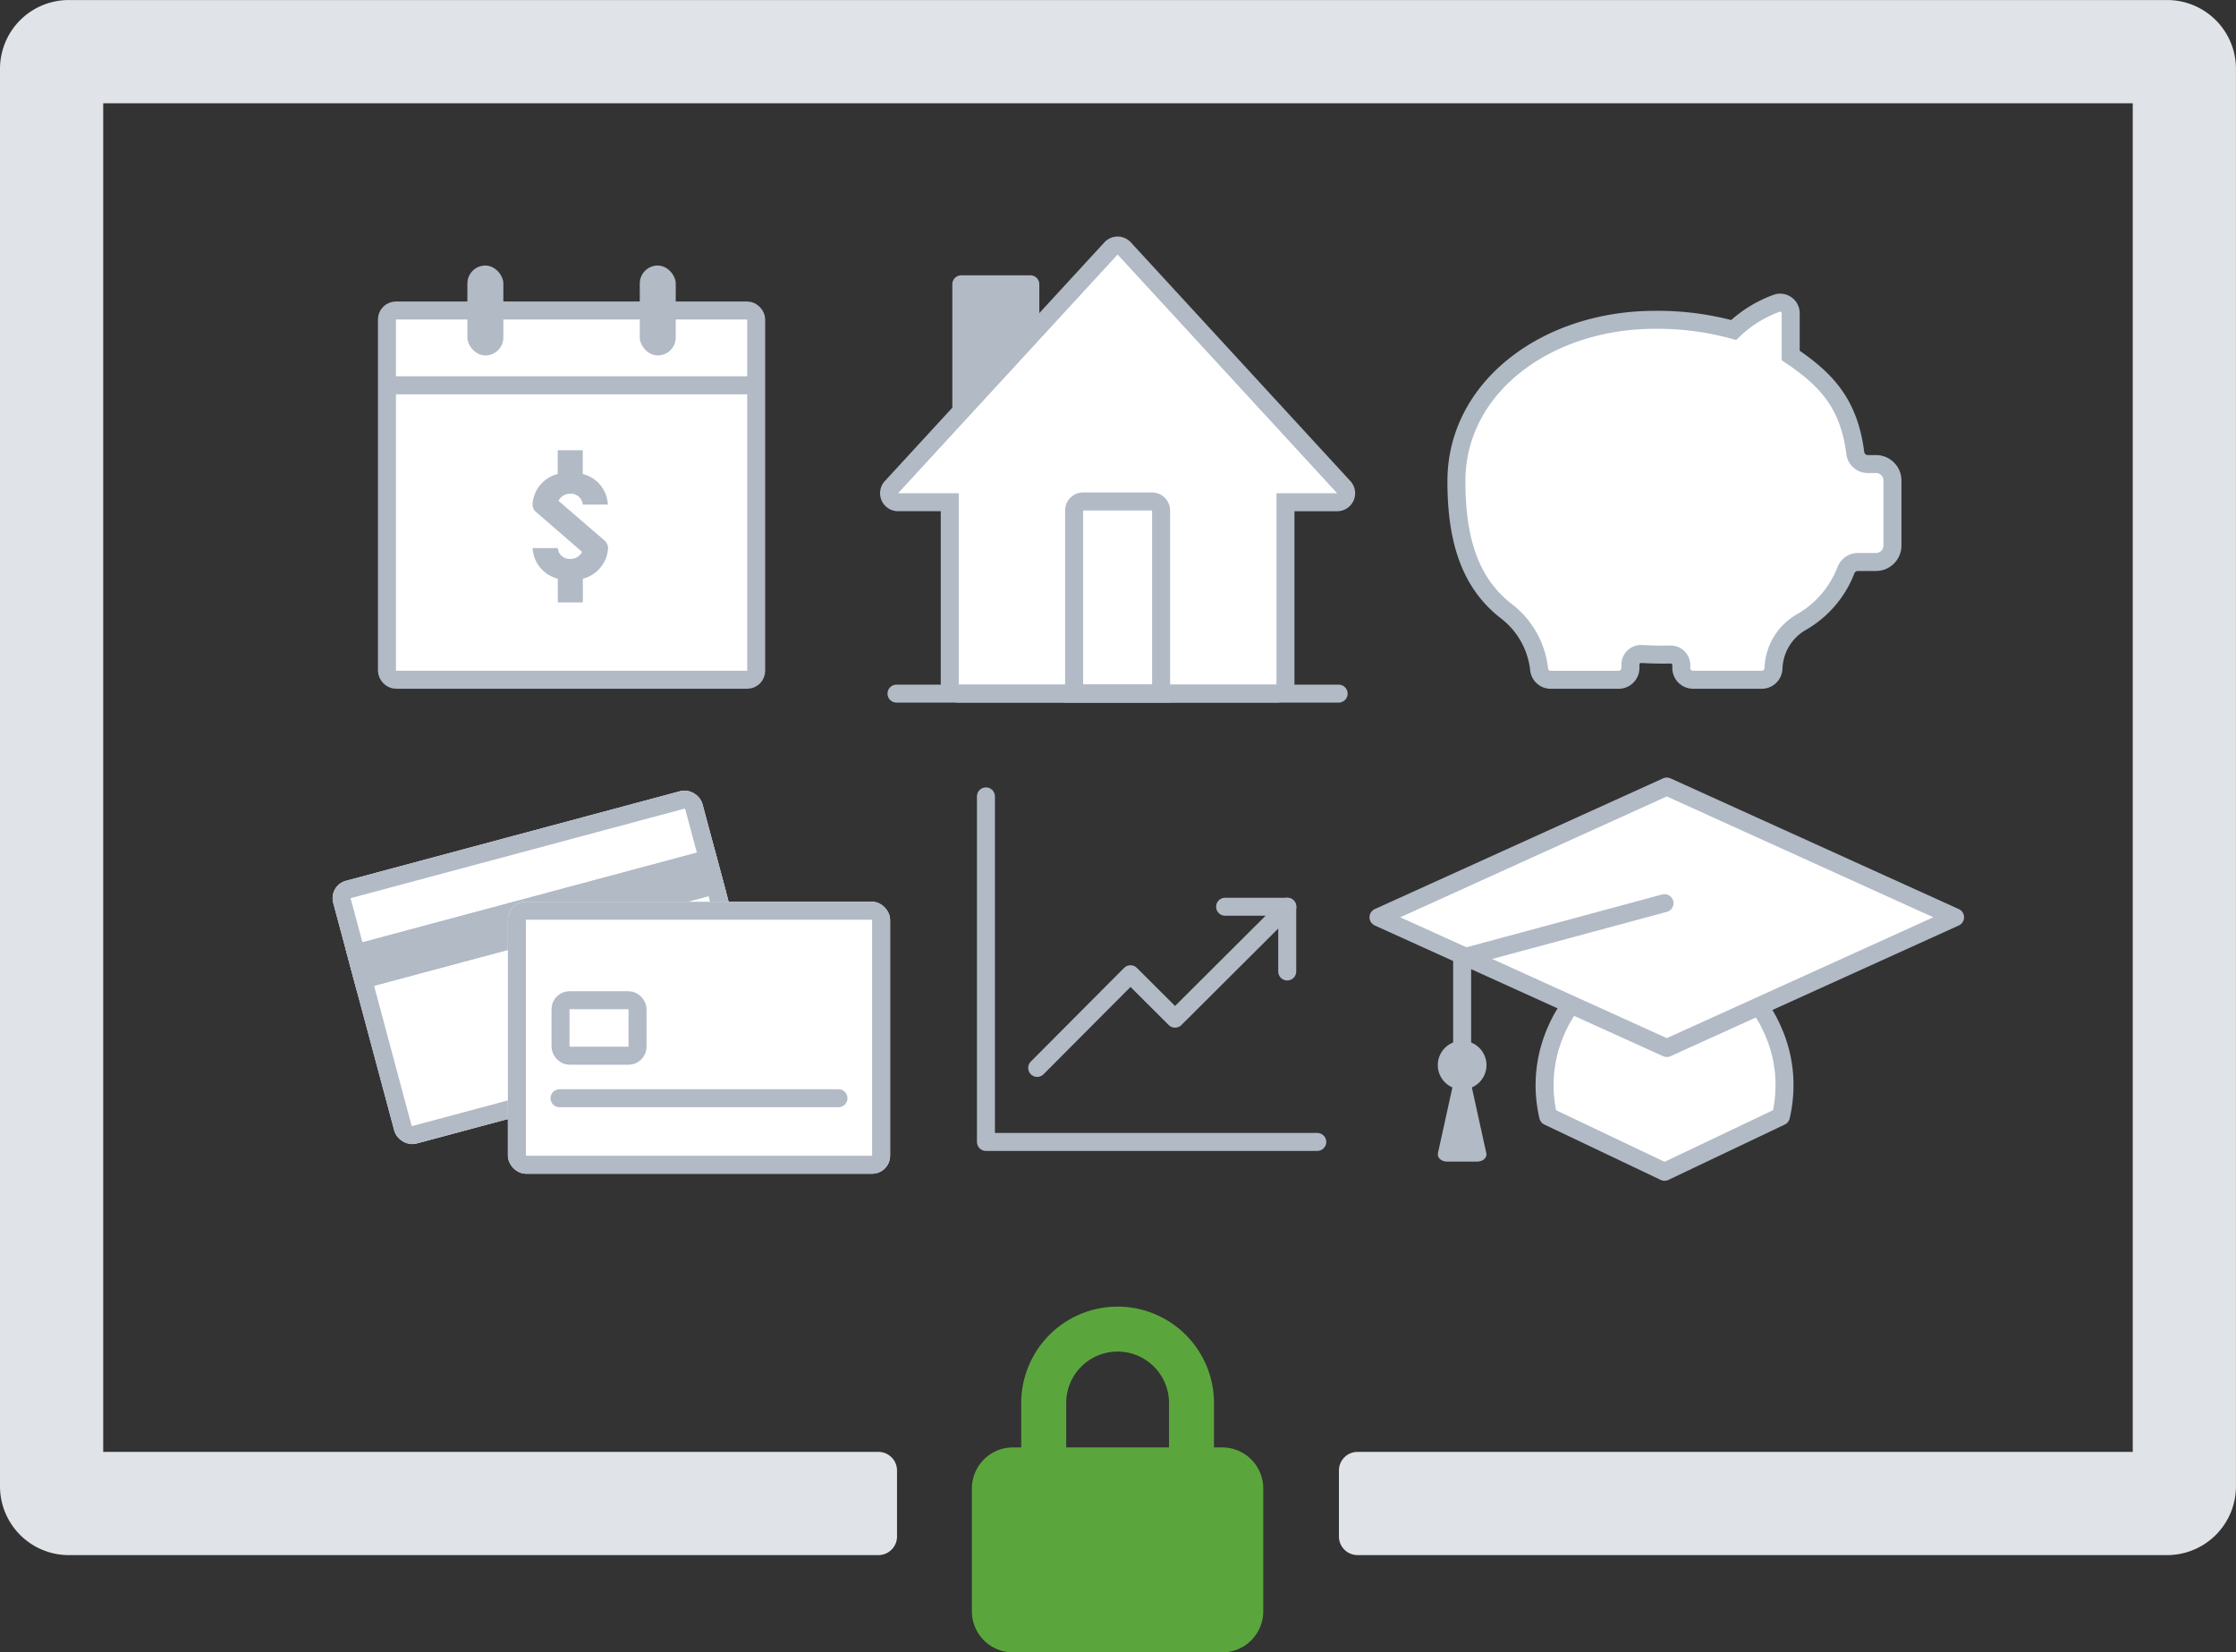
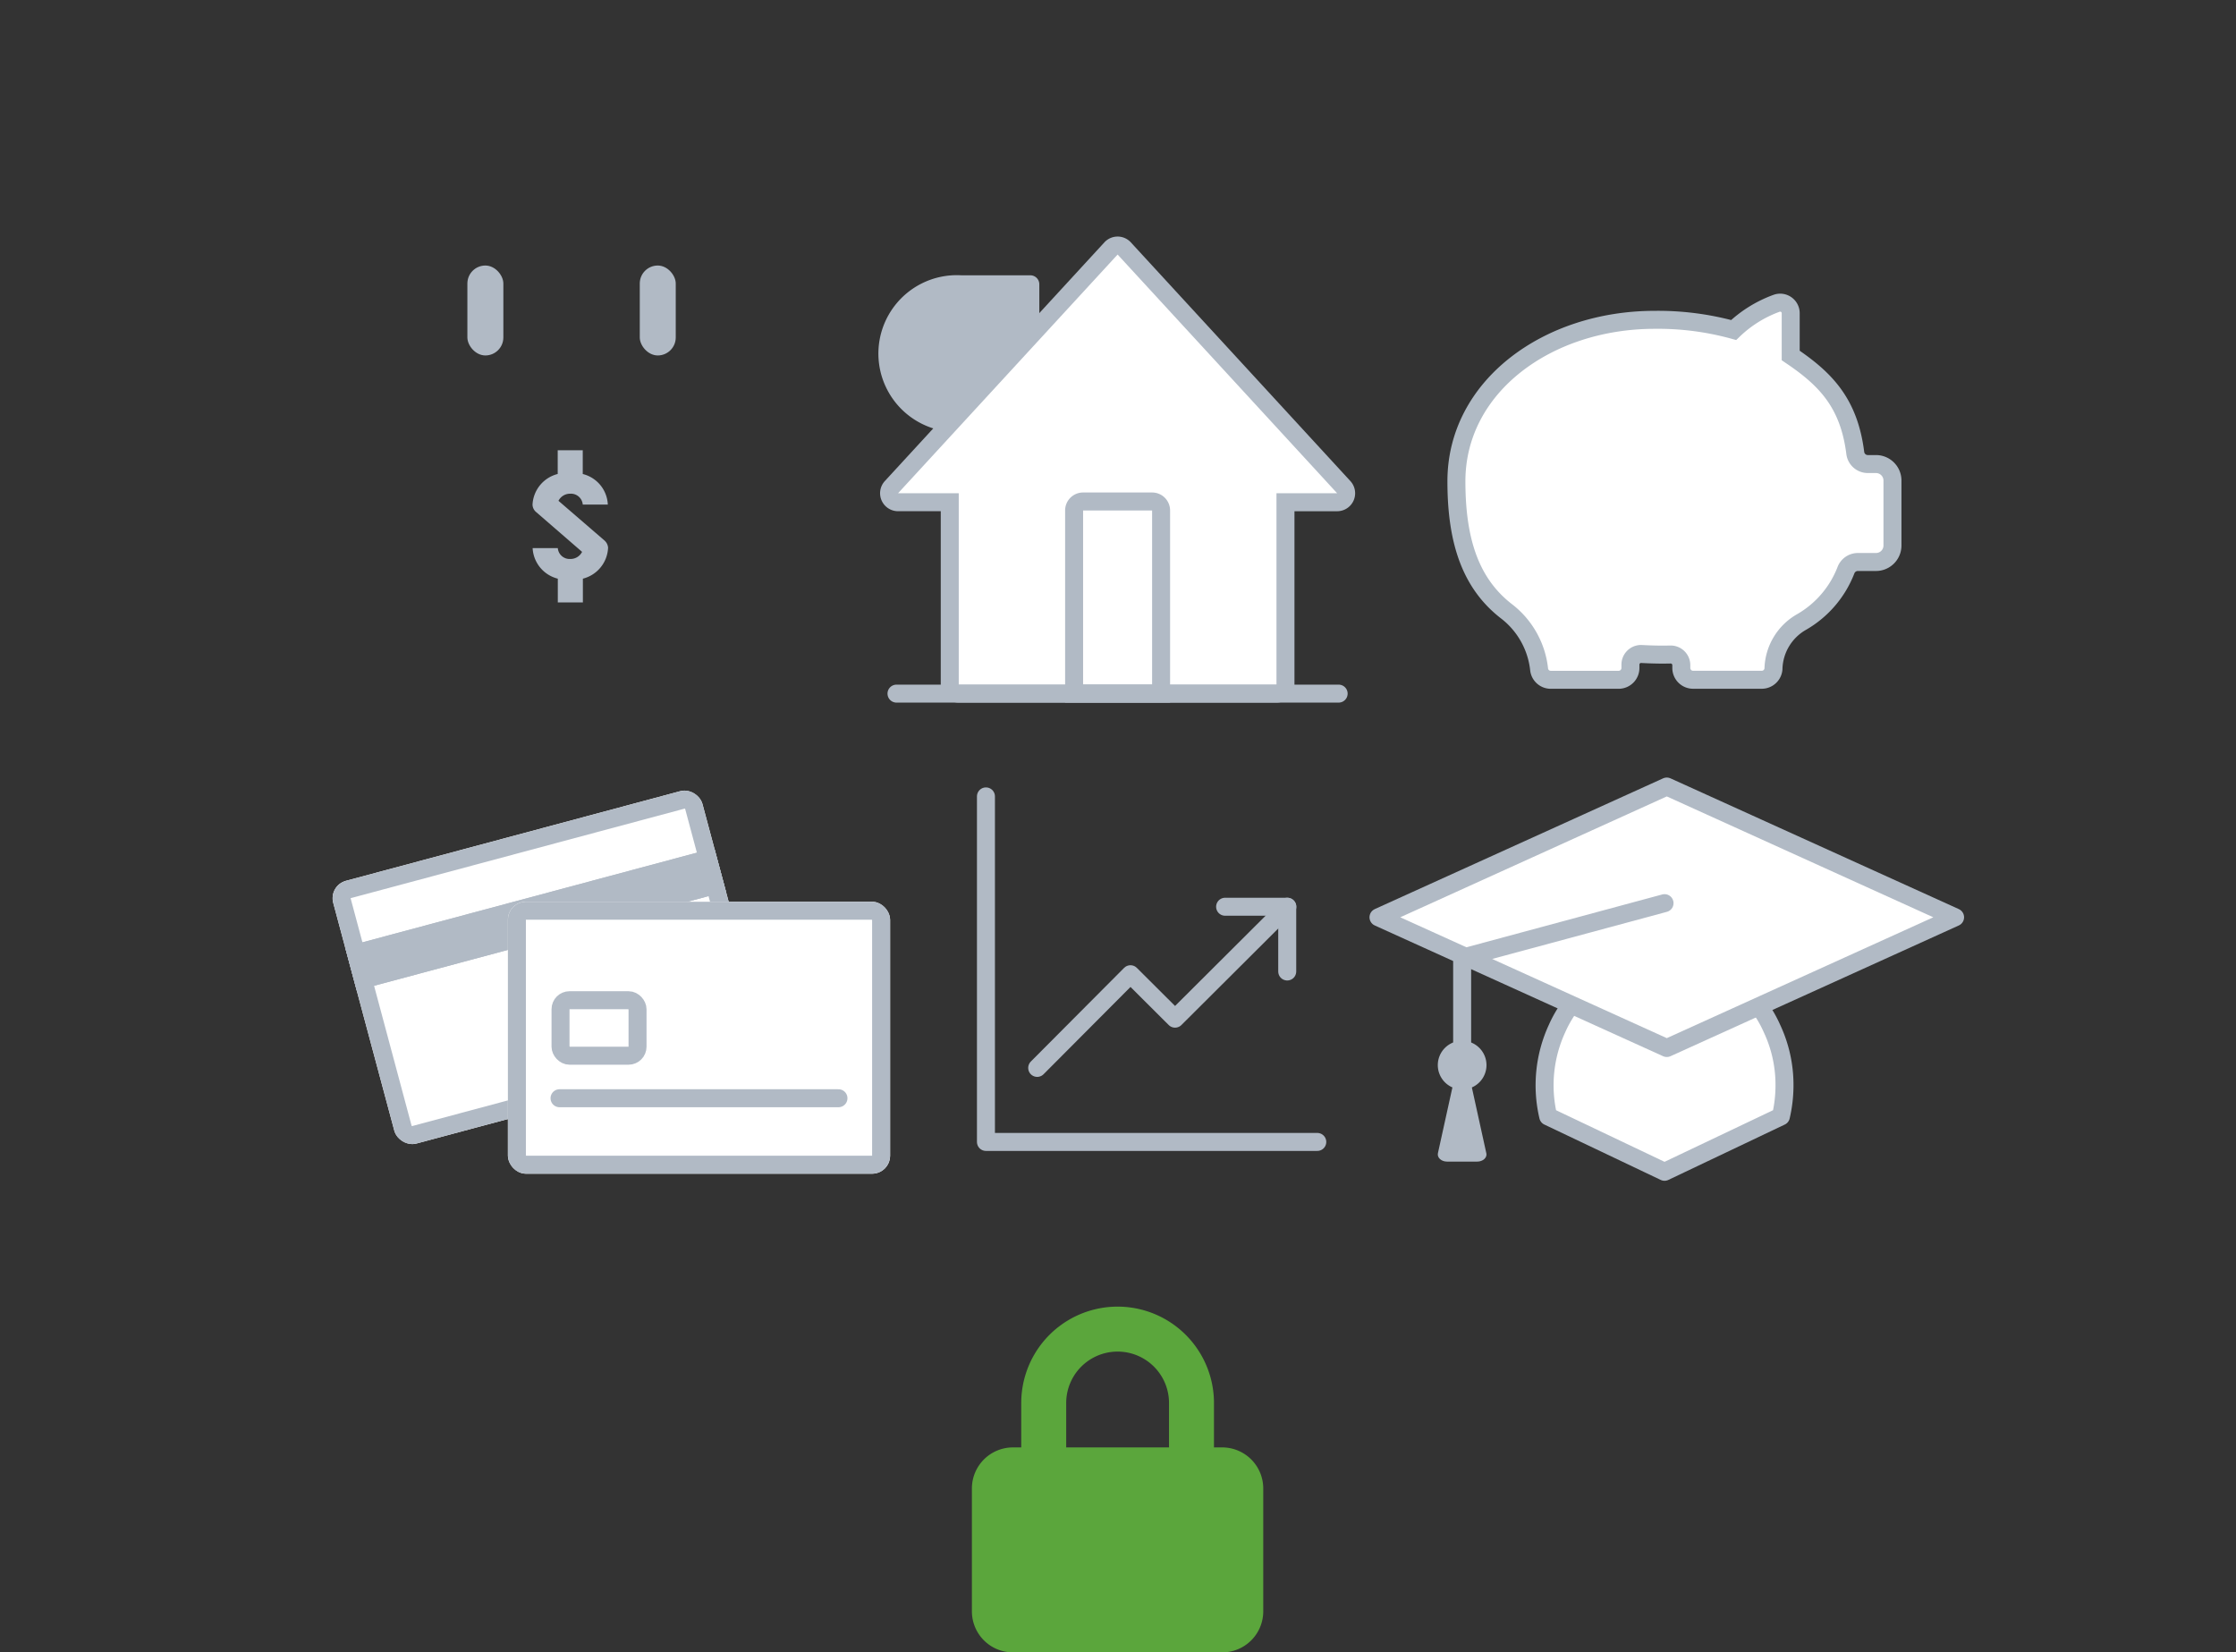
<svg xmlns="http://www.w3.org/2000/svg" width="248.656" height="183.748" viewBox="0 0 248.656 183.748" focusable="false" role="presentation" aria-hidden="true">
  <rect x="0" y="0" width="248.656" height="183.748" fill="#333333" stroke="none" />
  <defs>
    <clipPath id="clip-path">
      <rect id="Rectangle_3709" data-name="Rectangle 3709" width="8.397" height="16.926" fill="#b1bac5" />
    </clipPath>
    <clipPath id="clip-path-2">
-       <rect id="Rectangle_3743" data-name="Rectangle 3743" width="248.656" height="172.931" fill="none" />
-     </clipPath>
+       </clipPath>
  </defs>
  <g id="Aggregation_Icon" data-name="Aggregation Icon" transform="translate(-63.173 -186.614)">
    <path id="Path_11334" data-name="Path 11334" d="M107.8,90.989h-.848a1.406,1.406,0,0,1-1.412-1.21c-.7-5.612-3.333-8.269-7.183-10.863V74.223a1.172,1.172,0,0,0-1.57-1.112,13.606,13.606,0,0,0-4.776,2.972,31.7,31.7,0,0,0-8.768-1.133c-11.944,0-22.062,7.421-22.062,17.956,0,6.728,1.612,11.424,5.625,14.5a9.424,9.424,0,0,1,3.575,6.438,1.3,1.3,0,0,0,1.292,1.136h7.554a1.312,1.312,0,0,0,1.306-1.319V113.3a1.182,1.182,0,0,1,1.242-1.189q.728.041,1.468.057c.738.016,1.031.015,1.742,0a1.183,1.183,0,0,1,1.206,1.19v.3a1.312,1.312,0,0,0,1.306,1.319h7.642a1.31,1.31,0,0,0,1.3-1.2,6.176,6.176,0,0,1,3.111-5.216,11.368,11.368,0,0,0,4.945-5.752,1.42,1.42,0,0,1,1.346-.929H107.8a1.835,1.835,0,0,0,1.873-1.8v-7.3A1.835,1.835,0,0,0,107.8,90.989Z" transform="translate(163.953 147.229)" fill="#fff" stroke="#b0bac4" stroke-miterlimit="10" stroke-width="2" />
    <g id="Group_15691" data-name="Group 15691" transform="translate(216.469 274.08)">
      <g id="Group_15628" data-name="Group 15628" transform="translate(0 0)">
        <path id="Path_11029" data-name="Path 11029" d="M45.831,30.013a15.165,15.165,0,0,1-.4,3.474L32.492,39.641,19.556,33.487a15.07,15.07,0,0,1,.981-9.773,13.277,13.277,0,0,1,11.955-7.9,13.275,13.275,0,0,1,11.948,7.9A14.745,14.745,0,0,1,45.831,30.013Z" transform="translate(-0.681 3.198)" fill="#fff" stroke="#b1bac5" stroke-linecap="round" stroke-linejoin="round" stroke-width="2" />
        <path id="Path_11030" data-name="Path 11030" d="M65.121,15.538,33.061,30.076,1,15.538,33.061,1Z" transform="translate(-1 -1)" fill="#b1bac5" />
        <path id="Path_11031" data-name="Path 11031" d="M65.121,15.538,33.061,30.076,1,15.538,33.061,1Z" transform="translate(-1 -1)" fill="#fff" stroke="#b1bac5" stroke-linecap="round" stroke-linejoin="round" stroke-width="2" />
        <path id="Path_11032" data-name="Path 11032" d="M34.127,15.7,11.619,21.772V33.387" transform="translate(-2.316 -2.733)" fill="none" stroke="#b1bac5" stroke-linecap="round" stroke-linejoin="round" stroke-width="2" />
        <path id="Path_11034" data-name="Path 11034" d="M14.417,34.766a2.707,2.707,0,1,1-2.708-2.714,2.711,2.711,0,0,1,2.708,2.714" transform="translate(-2.407 -3.782)" fill="#b1bac5" />
        <path id="Path_11035" data-name="Path 11035" d="M14.9,44.281,12.211,32.053,9.517,44.281c-.106.487.378.932,1.015.932H13.89c.638,0,1.122-.445,1.014-.932" transform="translate(-2.909 -3.506)" fill="#b1bac5" />
      </g>
    </g>
    <g id="Group_15688" data-name="Group 15688" transform="translate(162.52 214.098)">
-       <path id="Rectangle_3732" data-name="Rectangle 3732" d="M1,0H8.674a1,1,0,0,1,1,1V17.413a0,0,0,0,1,0,0H0a0,0,0,0,1,0,0V1A1,1,0,0,1,1,0Z" transform="translate(6.557 3.13)" fill="#b1bac5" />
+       <path id="Rectangle_3732" data-name="Rectangle 3732" d="M1,0H8.674a1,1,0,0,1,1,1V17.413a0,0,0,0,1,0,0H0a0,0,0,0,1,0,0A1,1,0,0,1,1,0Z" transform="translate(6.557 3.13)" fill="#b1bac5" />
      <path id="Union_174" data-name="Union 174" d="M7.635,49.784a1,1,0,0,1-1-1V28.5H.887A1,1,0,0,1,.15,26.825L24.566.28a1,1,0,0,1,1.472,0L50.452,26.825a1,1,0,0,1-.735,1.677H43.969V48.784a1,1,0,0,1-1,1Z" transform="translate(-0.364 -0.135)" fill="#fff" stroke="#b1bac5" stroke-linecap="round" stroke-width="2" />
      <path id="Rectangle_3731" data-name="Rectangle 3731" d="M1,0H8.674a1,1,0,0,1,1,1V21.365a0,0,0,0,1,0,0H0a0,0,0,0,1,0,0V1A1,1,0,0,1,1,0Z" transform="translate(20.1 28.282)" fill="none" stroke="#b1bac5" stroke-width="2" />
      <path id="Path_11311" data-name="Path 11311" d="M-20083.066-14440h49.17" transform="translate(20083.414 14489.648)" fill="none" stroke="#b1bac5" stroke-linecap="round" stroke-width="2" />
    </g>
    <g id="Group_15733" data-name="Group 15733" transform="translate(-15 70)">
      <path id="Path_11249" data-name="Path 11249" d="M7,31.21V10.218a8.216,8.216,0,1,1,16.433,0v4.791" transform="translate(187.241 262.413)" fill="none" stroke="#5ba63c" stroke-linecap="round" stroke-linejoin="round" stroke-width="5" />
      <path id="Path_11250" data-name="Path 11250" d="M0,37.662V24a4.565,4.565,0,0,1,4.565-4.565H27.835A4.565,4.565,0,0,1,32.4,24V37.662a4.565,4.565,0,0,1-4.565,4.565H4.565A4.565,4.565,0,0,1,0,37.662" transform="translate(186.254 258.136)" fill="#5ba63c" />
    </g>
    <g id="Group_15728" data-name="Group 15728" transform="translate(105.859 216.063)">
-       <rect id="Rectangle_3650" data-name="Rectangle 3650" width="41.064" height="41.064" rx="1" transform="translate(0.344 5.078)" fill="#fff" stroke="#b1bac5" stroke-linecap="round" stroke-linejoin="round" stroke-width="2" />
-       <path id="Path_10928" data-name="Path 10928" d="M0,0H41.269" transform="translate(-0.002 13.399)" fill="none" stroke="#b1bac5" stroke-width="2" />
      <g id="Group_13555" data-name="Group 13555" transform="translate(9.29 0.078)">
        <rect id="Rectangle_3651" data-name="Rectangle 3651" width="4" height="10" rx="2" transform="translate(0)" fill="#b1bac5" />
        <rect id="Rectangle_3740" data-name="Rectangle 3740" width="4" height="10" rx="2" transform="translate(19.171)" fill="#b1bac5" />
      </g>
      <g id="Group_15729" data-name="Group 15729" transform="translate(16.534 20.618)">
        <g id="Group_14318" data-name="Group 14318" transform="translate(0 0)" clip-path="url(#clip-path)">
          <path id="Path_11298" data-name="Path 11298" d="M8.4,10.873a3.711,3.711,0,0,1-2.8,3.409v2.644H2.811V14.283a3.7,3.7,0,0,1-2.8-3.4h2.8a1.318,1.318,0,0,0,1.4,1.208,1.434,1.434,0,0,0,1.3-.789L.419,6.89A1.107,1.107,0,0,1,0,6.041a3.709,3.709,0,0,1,2.8-3.4V0H5.586V2.644a3.671,3.671,0,0,1,2.787,3.4H5.586a1.318,1.318,0,0,0-1.4-1.208,1.434,1.434,0,0,0-1.3.789l5.1,4.4a1.189,1.189,0,0,1,.419.849" transform="translate(0 0)" fill="#b1bac5" fill-rule="evenodd" />
        </g>
      </g>
    </g>
    <g id="Group_15727" data-name="Group 15727" transform="translate(172.816 275.176)">
      <g id="Group_15726" data-name="Group 15726" transform="translate(5.698 12.269)">
        <path id="Path_11296" data-name="Path 11296" d="M-19447.336-14361.266l10.375-10.416,4.957,4.941,12.488-12.447" transform="translate(19447.336 14379.188)" fill="none" stroke="#b1bac5" stroke-linecap="round" stroke-linejoin="round" stroke-width="2" />
        <path id="Path_11297" data-name="Path 11297" d="M-19394.43-14379.187h6.908v7.2" transform="translate(19415.328 14379.188)" fill="none" stroke="#b1bac5" stroke-linecap="round" stroke-linejoin="round" stroke-width="2" />
      </g>
      <path id="Path_11340" data-name="Path 11340" d="M-14117.156-13226.175v38.424h36.846" transform="translate(14117.156 13226.175)" fill="none" stroke="#b1bac5" stroke-linecap="round" stroke-linejoin="round" stroke-width="2" />
    </g>
    <g id="Group_15731" data-name="Group 15731" transform="translate(63.173 186.614)">
      <g id="Group_15730" data-name="Group 15730" transform="translate(0 0)" clip-path="url(#clip-path-2)">
        <path id="Path_11341" data-name="Path 11341" d="M241,172.927H150.969a2.071,2.071,0,0,1-2.072-2.072v-7.334a2.071,2.071,0,0,1,2.072-2.072h86.205V11.481H11.477V161.45H97.682a2.072,2.072,0,0,1,2.072,2.072v7.334a2.072,2.072,0,0,1-2.072,2.072H7.651A7.652,7.652,0,0,1,0,165.276V7.655A7.651,7.651,0,0,1,7.651,0H241a7.651,7.651,0,0,1,7.651,7.651v157.62A7.652,7.652,0,0,1,241,172.927" transform="translate(0 0.004)" fill="#e0e3e8" />
      </g>
    </g>
    <g id="Group_15689" data-name="Group 15689" transform="translate(99.711 274.08)">
      <g id="Group_13915" data-name="Group 13915" transform="matrix(0.966, -0.259, 0.259, 0.966, 0, 11)">
        <g id="Rectangle_3463" data-name="Rectangle 3463" transform="translate(0 0)" fill="#fff" stroke="#b1bac5" stroke-width="2">
          <rect width="42.502" height="30.247" rx="2" stroke="none" />
          <rect x="1" y="1" width="40.502" height="28.247" rx="1" fill="none" />
        </g>
        <g id="Rectangle_3464" data-name="Rectangle 3464" transform="translate(0 7.084)" fill="#b1bac5" stroke="#b1bac5" stroke-width="2">
          <rect width="42.502" height="5" stroke="none" />
          <rect x="1" y="1" width="40.502" height="3" fill="none" />
        </g>
      </g>
      <g id="Group_13916" data-name="Group 13916" transform="translate(19.944 12.809)">
        <g id="Rectangle_3465" data-name="Rectangle 3465" transform="translate(0)" fill="#fff" stroke="#b1bac5" stroke-width="2">
          <rect width="42.502" height="30.247" rx="2" stroke="none" />
          <rect x="1" y="1" width="40.502" height="28.247" rx="1" fill="none" />
        </g>
        <rect id="Rectangle_3466" data-name="Rectangle 3466" width="8.564" height="6.173" rx="1" transform="translate(5.852 10.951)" fill="none" stroke="#b1bac5" stroke-linecap="round" stroke-linejoin="round" stroke-width="2" />
        <path id="Path_11055" data-name="Path 11055" d="M589.71,424h4.959" transform="translate(-577.773 -413.47)" fill="none" />
        <path id="Path_11056" data-name="Path 11056" d="M581,428.046h31.019" transform="translate(-575.259 -406.194)" fill="none" stroke="#b1bac5" stroke-linecap="round" stroke-width="2" />
      </g>
    </g>
  </g>
</svg>